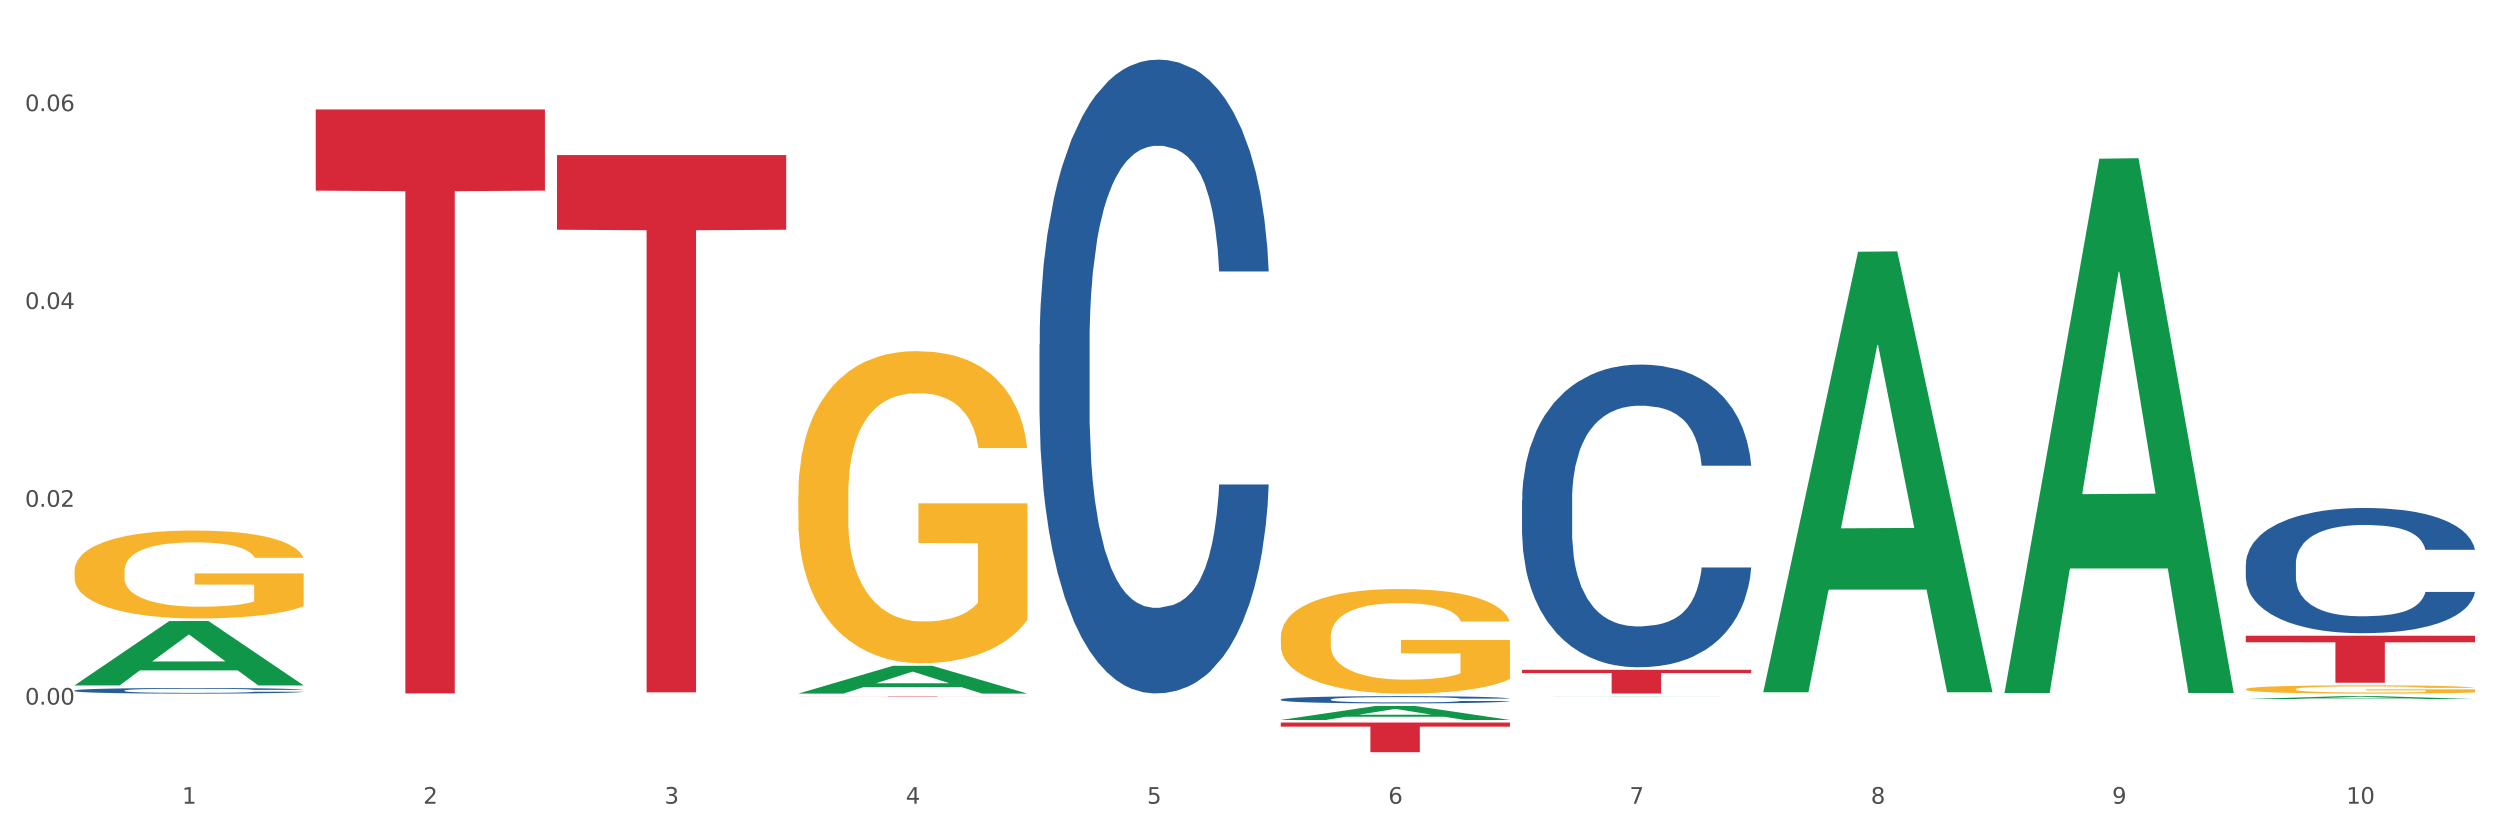
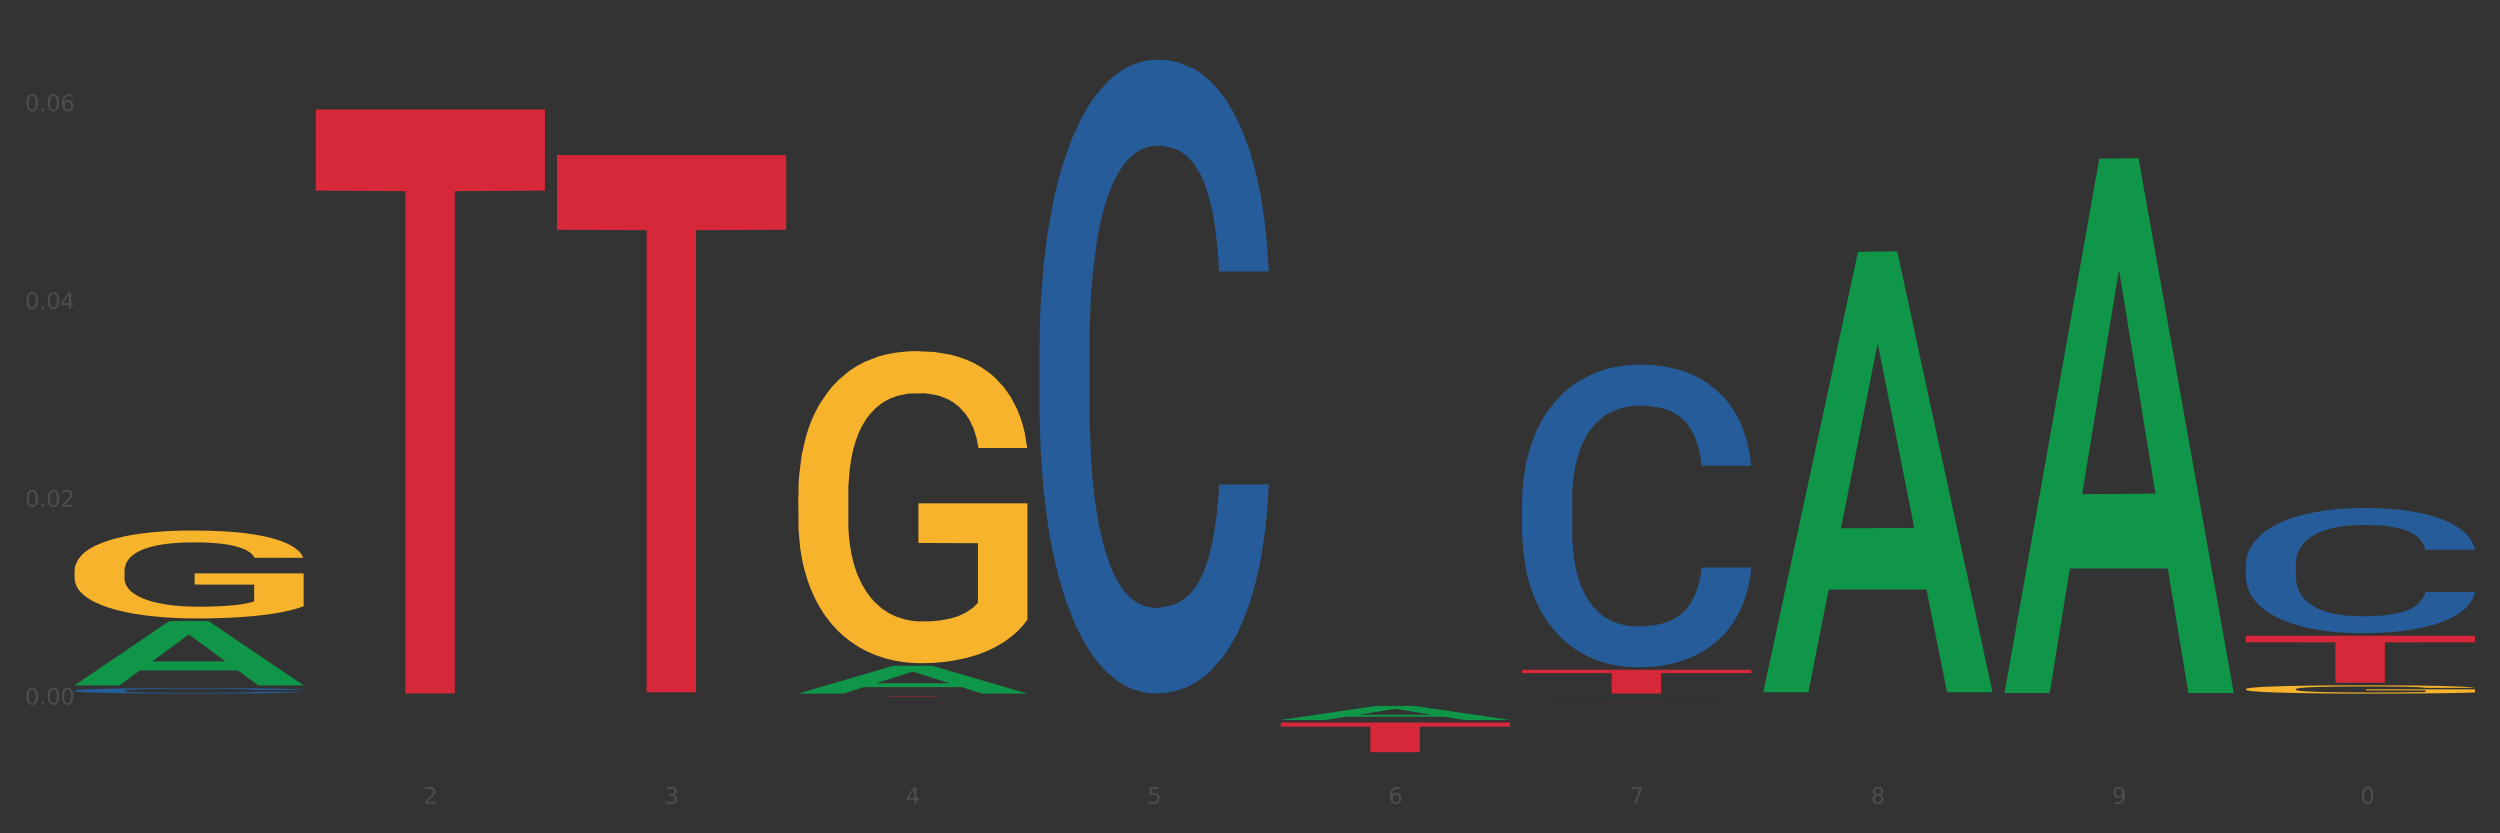
<svg xmlns="http://www.w3.org/2000/svg" xmlns:xlink="http://www.w3.org/1999/xlink" width="1080pt" height="360pt" viewBox="0 0 1080 360" version="1.1">
  <rect x="0" y="0" width="1080" height="360" fill="#333333" stroke="none" />
  <defs>
    <style type="text/css">*{stroke-linejoin: round; stroke-linecap: butt}</style>
  </defs>
  <g id="figure_1">
    <g id="patch_1">
-       <path d="M 0 360  L 1080 360  L 1080 0  L 0 0  z " style="fill: #ffffff; stroke: #ffffff; stroke-linejoin: miter" />
-     </g>
+       </g>
    <g id="axes_1">
      <g id="matplotlib.axis_1">
        <g id="xtick_1">
          <g id="text_1">
            <g style="fill: #4d4d4d" transform="translate(78.627 347.204) scale(0.096 -0.096)">
              <defs>
-                 <path id="DejaVuSans-31" d="M 794 531  L 1825 531  L 1825 4091  L 703 3866  L 703 4441  L 1819 4666  L 2450 4666  L 2450 531  L 3481 531  L 3481 0  L 794 0  L 794 531  z " transform="scale(0.016)" />
-               </defs>
+                 </defs>
              <use xlink:href="#DejaVuSans-31" />
            </g>
          </g>
        </g>
        <g id="xtick_2">
          <g id="text_2">
            <g style="fill: #4d4d4d" transform="translate(182.851 347.204) scale(0.096 -0.096)">
              <defs>
                <path id="DejaVuSans-32" d="M 1228 531  L 3431 531  L 3431 0  L 469 0  L 469 531  Q 828 903 1448 1529  Q 2069 2156 2228 2338  Q 2531 2678 2651 2914  Q 2772 3150 2772 3378  Q 2772 3750 2511 3984  Q 2250 4219 1831 4219  Q 1534 4219 1204 4116  Q 875 4013 500 3803  L 500 4441  Q 881 4594 1212 4672  Q 1544 4750 1819 4750  Q 2544 4750 2975 4387  Q 3406 4025 3406 3419  Q 3406 3131 3298 2873  Q 3191 2616 2906 2266  Q 2828 2175 2409 1742  Q 1991 1309 1228 531  z " transform="scale(0.016)" />
              </defs>
              <use xlink:href="#DejaVuSans-32" />
            </g>
          </g>
        </g>
        <g id="xtick_3">
          <g id="text_3">
            <g style="fill: #4d4d4d" transform="translate(287.074 347.204) scale(0.096 -0.096)">
              <defs>
                <path id="DejaVuSans-33" d="M 2597 2516  Q 3050 2419 3304 2112  Q 3559 1806 3559 1356  Q 3559 666 3084 287  Q 2609 -91 1734 -91  Q 1441 -91 1130 -33  Q 819 25 488 141  L 488 750  Q 750 597 1062 519  Q 1375 441 1716 441  Q 2309 441 2620 675  Q 2931 909 2931 1356  Q 2931 1769 2642 2001  Q 2353 2234 1838 2234  L 1294 2234  L 1294 2753  L 1863 2753  Q 2328 2753 2575 2939  Q 2822 3125 2822 3475  Q 2822 3834 2567 4026  Q 2313 4219 1838 4219  Q 1578 4219 1281 4162  Q 984 4106 628 3988  L 628 4550  Q 988 4650 1302 4700  Q 1616 4750 1894 4750  Q 2613 4750 3031 4423  Q 3450 4097 3450 3541  Q 3450 3153 3228 2886  Q 3006 2619 2597 2516  z " transform="scale(0.016)" />
              </defs>
              <use xlink:href="#DejaVuSans-33" />
            </g>
          </g>
        </g>
        <g id="xtick_4">
          <g id="text_4">
            <g style="fill: #4d4d4d" transform="translate(391.298 347.204) scale(0.096 -0.096)">
              <defs>
                <path id="DejaVuSans-34" d="M 2419 4116  L 825 1625  L 2419 1625  L 2419 4116  z M 2253 4666  L 3047 4666  L 3047 1625  L 3713 1625  L 3713 1100  L 3047 1100  L 3047 0  L 2419 0  L 2419 1100  L 313 1100  L 313 1709  L 2253 4666  z " transform="scale(0.016)" />
              </defs>
              <use xlink:href="#DejaVuSans-34" />
            </g>
          </g>
        </g>
        <g id="xtick_5">
          <g id="text_5">
            <g style="fill: #4d4d4d" transform="translate(495.522 347.204) scale(0.096 -0.096)">
              <defs>
                <path id="DejaVuSans-35" d="M 691 4666  L 3169 4666  L 3169 4134  L 1269 4134  L 1269 2991  Q 1406 3038 1543 3061  Q 1681 3084 1819 3084  Q 2600 3084 3056 2656  Q 3513 2228 3513 1497  Q 3513 744 3044 326  Q 2575 -91 1722 -91  Q 1428 -91 1123 -41  Q 819 9 494 109  L 494 744  Q 775 591 1075 516  Q 1375 441 1709 441  Q 2250 441 2565 725  Q 2881 1009 2881 1497  Q 2881 1984 2565 2268  Q 2250 2553 1709 2553  Q 1456 2553 1204 2497  Q 953 2441 691 2322  L 691 4666  z " transform="scale(0.016)" />
              </defs>
              <use xlink:href="#DejaVuSans-35" />
            </g>
          </g>
        </g>
        <g id="xtick_6">
          <g id="text_6">
            <g style="fill: #4d4d4d" transform="translate(599.745 347.204) scale(0.096 -0.096)">
              <defs>
                <path id="DejaVuSans-36" d="M 2113 2584  Q 1688 2584 1439 2293  Q 1191 2003 1191 1497  Q 1191 994 1439 701  Q 1688 409 2113 409  Q 2538 409 2786 701  Q 3034 994 3034 1497  Q 3034 2003 2786 2293  Q 2538 2584 2113 2584  z M 3366 4563  L 3366 3988  Q 3128 4100 2886 4159  Q 2644 4219 2406 4219  Q 1781 4219 1451 3797  Q 1122 3375 1075 2522  Q 1259 2794 1537 2939  Q 1816 3084 2150 3084  Q 2853 3084 3261 2657  Q 3669 2231 3669 1497  Q 3669 778 3244 343  Q 2819 -91 2113 -91  Q 1303 -91 875 529  Q 447 1150 447 2328  Q 447 3434 972 4092  Q 1497 4750 2381 4750  Q 2619 4750 2861 4703  Q 3103 4656 3366 4563  z " transform="scale(0.016)" />
              </defs>
              <use xlink:href="#DejaVuSans-36" />
            </g>
          </g>
        </g>
        <g id="xtick_7">
          <g id="text_7">
            <g style="fill: #4d4d4d" transform="translate(703.969 347.204) scale(0.096 -0.096)">
              <defs>
                <path id="DejaVuSans-37" d="M 525 4666  L 3525 4666  L 3525 4397  L 1831 0  L 1172 0  L 2766 4134  L 525 4134  L 525 4666  z " transform="scale(0.016)" />
              </defs>
              <use xlink:href="#DejaVuSans-37" />
            </g>
          </g>
        </g>
        <g id="xtick_8">
          <g id="text_8">
            <g style="fill: #4d4d4d" transform="translate(808.193 347.204) scale(0.096 -0.096)">
              <defs>
                <path id="DejaVuSans-38" d="M 2034 2216  Q 1584 2216 1326 1975  Q 1069 1734 1069 1313  Q 1069 891 1326 650  Q 1584 409 2034 409  Q 2484 409 2743 651  Q 3003 894 3003 1313  Q 3003 1734 2745 1975  Q 2488 2216 2034 2216  z M 1403 2484  Q 997 2584 770 2862  Q 544 3141 544 3541  Q 544 4100 942 4425  Q 1341 4750 2034 4750  Q 2731 4750 3128 4425  Q 3525 4100 3525 3541  Q 3525 3141 3298 2862  Q 3072 2584 2669 2484  Q 3125 2378 3379 2068  Q 3634 1759 3634 1313  Q 3634 634 3220 271  Q 2806 -91 2034 -91  Q 1263 -91 848 271  Q 434 634 434 1313  Q 434 1759 690 2068  Q 947 2378 1403 2484  z M 1172 3481  Q 1172 3119 1398 2916  Q 1625 2713 2034 2713  Q 2441 2713 2670 2916  Q 2900 3119 2900 3481  Q 2900 3844 2670 4047  Q 2441 4250 2034 4250  Q 1625 4250 1398 4047  Q 1172 3844 1172 3481  z " transform="scale(0.016)" />
              </defs>
              <use xlink:href="#DejaVuSans-38" />
            </g>
          </g>
        </g>
        <g id="xtick_9">
          <g id="text_9">
            <g style="fill: #4d4d4d" transform="translate(912.416 347.204) scale(0.096 -0.096)">
              <defs>
                <path id="DejaVuSans-39" d="M 703 97  L 703 672  Q 941 559 1184 500  Q 1428 441 1663 441  Q 2288 441 2617 861  Q 2947 1281 2994 2138  Q 2813 1869 2534 1725  Q 2256 1581 1919 1581  Q 1219 1581 811 2004  Q 403 2428 403 3163  Q 403 3881 828 4315  Q 1253 4750 1959 4750  Q 2769 4750 3195 4129  Q 3622 3509 3622 2328  Q 3622 1225 3098 567  Q 2575 -91 1691 -91  Q 1453 -91 1209 -44  Q 966 3 703 97  z M 1959 2075  Q 2384 2075 2632 2365  Q 2881 2656 2881 3163  Q 2881 3666 2632 3958  Q 2384 4250 1959 4250  Q 1534 4250 1286 3958  Q 1038 3666 1038 3163  Q 1038 2656 1286 2365  Q 1534 2075 1959 2075  z " transform="scale(0.016)" />
              </defs>
              <use xlink:href="#DejaVuSans-39" />
            </g>
          </g>
        </g>
        <g id="xtick_10">
          <g id="text_10">
            <g style="fill: #4d4d4d" transform="translate(1013.586 347.204) scale(0.096 -0.096)">
              <defs>
                <path id="DejaVuSans-30" d="M 2034 4250  Q 1547 4250 1301 3770  Q 1056 3291 1056 2328  Q 1056 1369 1301 889  Q 1547 409 2034 409  Q 2525 409 2770 889  Q 3016 1369 3016 2328  Q 3016 3291 2770 3770  Q 2525 4250 2034 4250  z M 2034 4750  Q 2819 4750 3233 4129  Q 3647 3509 3647 2328  Q 3647 1150 3233 529  Q 2819 -91 2034 -91  Q 1250 -91 836 529  Q 422 1150 422 2328  Q 422 3509 836 4129  Q 1250 4750 2034 4750  z " transform="scale(0.016)" />
              </defs>
              <use xlink:href="#DejaVuSans-31" />
              <use xlink:href="#DejaVuSans-30" transform="translate(63.623 0)" />
            </g>
          </g>
        </g>
        <g id="xtick_11" />
        <g id="xtick_12" />
        <g id="xtick_13" />
        <g id="xtick_14" />
        <g id="xtick_15" />
        <g id="xtick_16" />
        <g id="xtick_17" />
        <g id="xtick_18" />
        <g id="xtick_19" />
      </g>
      <g id="matplotlib.axis_2">
        <g id="ytick_1">
          <g id="text_11">
            <g style="fill: #4d4d4d" transform="translate(10.8 304.389) scale(0.096 -0.096)">
              <defs>
                <path id="DejaVuSans-2e" d="M 684 794  L 1344 794  L 1344 0  L 684 0  L 684 794  z " transform="scale(0.016)" />
              </defs>
              <use xlink:href="#DejaVuSans-30" />
              <use xlink:href="#DejaVuSans-2e" transform="translate(63.623 0)" />
              <use xlink:href="#DejaVuSans-30" transform="translate(95.41 0)" />
              <use xlink:href="#DejaVuSans-30" transform="translate(159.033 0)" />
            </g>
          </g>
        </g>
        <g id="ytick_2">
          <g id="text_12">
            <g style="fill: #4d4d4d" transform="translate(10.8 218.93) scale(0.096 -0.096)">
              <use xlink:href="#DejaVuSans-30" />
              <use xlink:href="#DejaVuSans-2e" transform="translate(63.623 0)" />
              <use xlink:href="#DejaVuSans-30" transform="translate(95.41 0)" />
              <use xlink:href="#DejaVuSans-32" transform="translate(159.033 0)" />
            </g>
          </g>
        </g>
        <g id="ytick_3">
          <g id="text_13">
            <g style="fill: #4d4d4d" transform="translate(10.8 133.471) scale(0.096 -0.096)">
              <use xlink:href="#DejaVuSans-30" />
              <use xlink:href="#DejaVuSans-2e" transform="translate(63.623 0)" />
              <use xlink:href="#DejaVuSans-30" transform="translate(95.41 0)" />
              <use xlink:href="#DejaVuSans-34" transform="translate(159.033 0)" />
            </g>
          </g>
        </g>
        <g id="ytick_4">
          <g id="text_14">
            <g style="fill: #4d4d4d" transform="translate(10.8 48.013) scale(0.096 -0.096)">
              <use xlink:href="#DejaVuSans-30" />
              <use xlink:href="#DejaVuSans-2e" transform="translate(63.623 0)" />
              <use xlink:href="#DejaVuSans-30" transform="translate(95.41 0)" />
              <use xlink:href="#DejaVuSans-36" transform="translate(159.033 0)" />
            </g>
          </g>
        </g>
        <g id="ytick_5" />
        <g id="ytick_6" />
        <g id="ytick_7" />
      </g>
      <g id="PolyCollection_1">
        <path d="M 32.175 296.056  L 32.277 296.03  L 73.107 268.294  L 90.051 268.268  L 131.187 296.109  L 111.589 296.109  L 102.709 289.626  L 60.552 289.626  L 60.246 289.73  L 51.671 296.109  L 32.175 296.109  L 32.175 296.056  L 65.86 285.757  L 97.401 285.73  L 81.783 274.202  L 81.579 274.15  L 81.375 274.228  L 65.758 285.73  L 65.86 285.757  L 32.175 296.056  z " clip-path="url(#pdcc1183ab6)" style="fill: #109648" />
        <path d="M 970.188 274.639  L 1069.2 274.639  L 1069.2 277.462  L 1030.252 277.481  L 1030.252 294.953  L 1008.901 294.953  L 1008.901 277.481  L 970.188 277.462  L 970.188 274.658  L 970.188 274.639  z " clip-path="url(#pdcc1183ab6)" style="fill: #d62839" />
        <path d="M 657.517 289.368  L 756.529 289.368  L 756.529 290.792  L 717.581 290.802  L 717.581 299.618  L 696.23 299.618  L 696.23 290.802  L 657.517 290.792  L 657.517 289.377  L 657.517 289.368  z " clip-path="url(#pdcc1183ab6)" style="fill: #d62839" />
        <path d="M 553.293 312.129  L 652.306 312.129  L 652.306 313.911  L 613.358 313.923  L 613.358 324.95  L 592.006 324.95  L 592.006 313.923  L 553.293 313.911  L 553.293 312.141  L 553.293 312.129  z " clip-path="url(#pdcc1183ab6)" style="fill: #d62839" />
        <path d="M 344.846 300.741  L 443.858 300.741  L 443.858 300.765  L 404.91 300.765  L 404.91 300.909  L 383.559 300.909  L 383.559 300.765  L 344.846 300.765  L 344.846 300.741  L 344.846 300.741  z " clip-path="url(#pdcc1183ab6)" style="fill: #d62839" />
        <path d="M 240.622 66.994  L 339.635 66.994  L 339.635 99.246  L 300.687 99.464  L 300.687 299.081  L 279.336 299.081  L 279.336 99.464  L 240.622 99.246  L 240.622 67.212  L 240.622 66.994  z " clip-path="url(#pdcc1183ab6)" style="fill: #d62839" />
        <path d="M 136.399 47.299  L 235.411 47.299  L 235.411 82.354  L 196.463 82.591  L 196.463 299.55  L 175.112 299.55  L 175.112 82.591  L 136.399 82.354  L 136.399 47.536  L 136.399 47.299  z " clip-path="url(#pdcc1183ab6)" style="fill: #d62839" />
        <path d="M 32.175 298.302  L 32.292 298.299  L 32.292 298.237  L 32.643 298.153  L 33.931 297.997  L 35.569 297.879  L 38.378 297.742  L 39.899 297.684  L 41.889 297.62  L 45.985 297.515  L 50.667 297.426  L 53.944 297.377  L 56.401 297.346  L 61.902 297.291  L 65.062 297.266  L 68.339 297.246  L 71.148 297.233  L 75.829 297.217  L 79.575 297.211  L 83.905 297.208  L 87.533 297.211  L 92.331 297.22  L 99.354 297.246  L 102.045 297.262  L 105.674 297.288  L 109.419 297.324  L 112.462 297.36  L 115.973 297.411  L 119.601 297.477  L 123.112 297.562  L 125.57 297.639  L 127.559 297.722  L 129.315 297.822  L 130.602 297.931  L 131.187 298.022  L 109.77 298.022  L 109.185 297.939  L 108.014 297.851  L 106.844 297.791  L 105.557 297.742  L 103.567 297.686  L 101.811 297.651  L 98.886 297.608  L 96.194 297.582  L 93.97 297.566  L 91.278 297.553  L 85.543 297.54  L 81.447 297.54  L 78.872 297.544  L 75.712 297.555  L 73.021 297.571  L 69.861 297.597  L 67.403 297.626  L 64.945 297.664  L 63.541 297.691  L 61.434 297.739  L 60.03 297.779  L 58.157 297.848  L 57.104 297.897  L 55.231 298.024  L 54.412 298.117  L 54.061 298.182  L 53.827 298.253  L 53.827 298.599  L 54.529 298.755  L 55.114 298.822  L 56.05 298.897  L 57.806 298.995  L 60.381 299.09  L 63.072 299.159  L 65.296 299.201  L 67.403 299.233  L 69.509 299.257  L 72.084 299.279  L 74.191 299.293  L 77.351 299.306  L 81.096 299.313  L 84.022 299.313  L 89.991 299.301  L 92.683 299.29  L 95.257 299.275  L 98.066 299.25  L 100.29 299.224  L 101.577 299.204  L 103.684 299.161  L 105.322 299.117  L 106.727 299.066  L 107.663 299.021  L 108.717 298.955  L 109.536 298.879  L 109.77 298.839  L 131.187 298.839  L 130.719 298.919  L 129.9 298.997  L 128.262 299.101  L 126.974 299.161  L 124.985 299.235  L 122.878 299.297  L 119.952 299.366  L 117.26 299.417  L 114.451 299.461  L 111.408 299.501  L 105.908 299.557  L 103.918 299.573  L 99.705 299.599  L 96.428 299.615  L 91.629 299.63  L 86.714 299.639  L 81.564 299.641  L 77 299.637  L 71.967 299.624  L 68.807 299.61  L 65.296 299.59  L 61.2 299.559  L 57.338 299.521  L 53.71 299.477  L 50.316 299.426  L 47.156 299.368  L 43.059 299.273  L 40.016 299.179  L 37.793 299.093  L 36.271 299.019  L 34.75 298.926  L 33.931 298.862  L 32.643 298.706  L 32.175 298.562  L 32.175 298.302  z " clip-path="url(#pdcc1183ab6)" style="fill: #255c99" />
        <path d="M 449.069 148.787  L 449.187 148.537  L 449.187 141.536  L 449.538 132.034  L 450.825 114.53  L 452.464 101.277  L 455.272 85.773  L 456.794 79.272  L 458.783 72.02  L 462.88 60.267  L 467.561 50.265  L 470.838 44.764  L 473.296 41.263  L 478.797 35.012  L 481.957 32.261  L 485.234 30.01  L 488.042 28.51  L 492.724 26.76  L 496.469 26.01  L 500.799 25.759  L 504.427 26.01  L 509.226 27.01  L 516.248 30.01  L 518.94 31.761  L 522.568 34.762  L 526.313 38.762  L 529.356 42.763  L 532.867 48.515  L 536.495 56.016  L 540.006 65.519  L 542.464 74.271  L 544.454 83.523  L 546.209 94.775  L 547.497 107.028  L 548.082 117.28  L 526.664 117.28  L 526.079 108.028  L 524.909 98.026  L 523.738 91.274  L 522.451 85.773  L 520.461 79.522  L 518.706 75.521  L 515.78 70.77  L 513.088 67.769  L 510.864 66.019  L 508.173 64.518  L 502.438 63.018  L 498.342 63.018  L 495.767 63.518  L 492.607 64.768  L 489.915 66.519  L 486.755 69.519  L 484.297 72.77  L 481.84 77.021  L 480.435 80.022  L 478.328 85.523  L 476.924 90.024  L 475.051 97.776  L 473.998 103.277  L 472.126 117.53  L 471.306 128.033  L 470.955 135.284  L 470.721 143.286  L 470.721 182.295  L 471.423 199.799  L 472.009 207.301  L 472.945 215.803  L 474.7 226.805  L 477.275 237.558  L 479.967 245.309  L 482.191 250.06  L 484.297 253.561  L 486.404 256.312  L 488.979 258.812  L 491.085 260.313  L 494.245 261.813  L 497.991 262.563  L 500.916 262.563  L 506.885 261.313  L 509.577 260.063  L 512.152 258.312  L 514.961 255.562  L 517.184 252.561  L 518.472 250.31  L 520.578 245.559  L 522.217 240.558  L 523.621 234.807  L 524.558 229.806  L 525.611 222.304  L 526.43 213.802  L 526.664 209.301  L 548.082 209.301  L 547.614 218.303  L 546.795 227.055  L 545.156 238.808  L 543.869 245.559  L 541.879 253.811  L 539.772 260.813  L 536.846 268.565  L 534.155 274.316  L 531.346 279.317  L 528.303 283.818  L 522.802 290.069  L 520.813 291.82  L 516.599 294.821  L 513.322 296.571  L 508.524 298.321  L 503.608 299.322  L 498.459 299.572  L 493.894 299.072  L 488.862 297.571  L 485.702 296.071  L 482.191 293.82  L 478.094 290.32  L 474.232 286.069  L 470.604 281.067  L 467.21 275.316  L 464.05 268.815  L 459.954 258.062  L 456.911 247.56  L 454.687 237.808  L 453.166 229.556  L 451.644 219.053  L 450.825 211.802  L 449.538 194.298  L 449.069 178.044  L 449.069 148.787  z " clip-path="url(#pdcc1183ab6)" style="fill: #255c99" />
-         <path d="M 553.293 302.146  L 553.41 302.144  L 553.41 302.064  L 553.761 301.955  L 555.049 301.755  L 556.687 301.604  L 559.496 301.427  L 561.017 301.352  L 563.007 301.27  L 567.103 301.135  L 571.785 301.021  L 575.062 300.958  L 577.52 300.918  L 583.02 300.847  L 586.18 300.816  L 589.457 300.79  L 592.266 300.773  L 596.948 300.753  L 600.693 300.744  L 605.023 300.741  L 608.651 300.744  L 613.45 300.756  L 620.472 300.79  L 623.164 300.81  L 626.792 300.844  L 630.537 300.89  L 633.58 300.936  L 637.091 301.001  L 640.719 301.087  L 644.23 301.195  L 646.688 301.295  L 648.677 301.401  L 650.433 301.53  L 651.72 301.67  L 652.306 301.787  L 630.888 301.787  L 630.303 301.681  L 629.132 301.567  L 627.962 301.49  L 626.675 301.427  L 624.685 301.355  L 622.929 301.31  L 620.004 301.255  L 617.312 301.221  L 615.088 301.201  L 612.396 301.184  L 606.661 301.167  L 602.565 301.167  L 599.99 301.173  L 596.83 301.187  L 594.139 301.207  L 590.979 301.241  L 588.521 301.278  L 586.063 301.327  L 584.659 301.361  L 582.552 301.424  L 581.148 301.475  L 579.275 301.564  L 578.222 301.627  L 576.349 301.789  L 575.53 301.909  L 575.179 301.992  L 574.945 302.084  L 574.945 302.529  L 575.647 302.729  L 576.232 302.815  L 577.168 302.912  L 578.924 303.038  L 581.499 303.16  L 584.191 303.249  L 586.414 303.303  L 588.521 303.343  L 590.628 303.375  L 593.202 303.403  L 595.309 303.42  L 598.469 303.437  L 602.214 303.446  L 605.14 303.446  L 611.109 303.432  L 613.801 303.417  L 616.375 303.397  L 619.184 303.366  L 621.408 303.332  L 622.695 303.306  L 624.802 303.252  L 626.441 303.195  L 627.845 303.129  L 628.781 303.072  L 629.835 302.986  L 630.654 302.889  L 630.888 302.838  L 652.306 302.838  L 651.837 302.94  L 651.018 303.04  L 649.38 303.175  L 648.092 303.252  L 646.103 303.346  L 643.996 303.426  L 641.07 303.514  L 638.378 303.58  L 635.569 303.637  L 632.526 303.689  L 627.026 303.76  L 625.036 303.78  L 620.823 303.814  L 617.546 303.834  L 612.747 303.854  L 607.832 303.866  L 602.682 303.869  L 598.118 303.863  L 593.085 303.846  L 589.925 303.829  L 586.414 303.803  L 582.318 303.763  L 578.456 303.714  L 574.828 303.657  L 571.434 303.592  L 568.274 303.517  L 564.177 303.395  L 561.135 303.275  L 558.911 303.163  L 557.389 303.069  L 555.868 302.949  L 555.049 302.866  L 553.761 302.666  L 553.293 302.481  L 553.293 302.146  z " clip-path="url(#pdcc1183ab6)" style="fill: #255c99" />
        <path d="M 657.517 216.253  L 657.634 216.133  L 657.634 212.789  L 657.985 208.251  L 659.272 199.891  L 660.911 193.562  L 663.72 186.157  L 665.241 183.052  L 667.231 179.589  L 671.327 173.975  L 676.008 169.198  L 679.285 166.571  L 681.743 164.899  L 687.244 161.913  L 690.404 160.6  L 693.681 159.525  L 696.49 158.808  L 701.171 157.972  L 704.916 157.614  L 709.247 157.494  L 712.875 157.614  L 717.673 158.092  L 724.695 159.525  L 727.387 160.361  L 731.015 161.794  L 734.76 163.705  L 737.803 165.616  L 741.314 168.362  L 744.943 171.945  L 748.454 176.483  L 750.911 180.663  L 752.901 185.082  L 754.657 190.457  L 755.944 196.308  L 756.529 201.205  L 735.112 201.205  L 734.526 196.786  L 733.356 192.009  L 732.186 188.785  L 730.898 186.157  L 728.909 183.171  L 727.153 181.261  L 724.227 178.991  L 721.535 177.558  L 719.312 176.722  L 716.62 176.006  L 710.885 175.289  L 706.789 175.289  L 704.214 175.528  L 701.054 176.125  L 698.362 176.961  L 695.202 178.394  L 692.745 179.947  L 690.287 181.977  L 688.882 183.41  L 686.776 186.038  L 685.371 188.187  L 683.499 191.89  L 682.445 194.517  L 680.573 201.324  L 679.754 206.34  L 679.402 209.804  L 679.168 213.625  L 679.168 232.256  L 679.871 240.616  L 680.456 244.199  L 681.392 248.259  L 683.148 253.514  L 685.722 258.65  L 688.414 262.352  L 690.638 264.621  L 692.745 266.293  L 694.851 267.607  L 697.426 268.801  L 699.533 269.518  L 702.693 270.234  L 706.438 270.592  L 709.364 270.592  L 715.332 269.995  L 718.024 269.398  L 720.599 268.562  L 723.408 267.248  L 725.632 265.815  L 726.919 264.74  L 729.026 262.471  L 730.664 260.083  L 732.069 257.336  L 733.005 254.947  L 734.058 251.365  L 734.877 247.304  L 735.112 245.154  L 756.529 245.154  L 756.061 249.454  L 755.242 253.634  L 753.603 259.247  L 752.316 262.471  L 750.326 266.412  L 748.22 269.756  L 745.294 273.459  L 742.602 276.206  L 739.793 278.594  L 736.75 280.744  L 731.249 283.729  L 729.26 284.565  L 725.046 285.999  L 721.769 286.835  L 716.971 287.671  L 712.055 288.148  L 706.906 288.268  L 702.341 288.029  L 697.309 287.312  L 694.149 286.596  L 690.638 285.521  L 686.542 283.849  L 682.679 281.819  L 679.051 279.43  L 675.657 276.683  L 672.497 273.578  L 668.401 268.443  L 665.358 263.427  L 663.134 258.769  L 661.613 254.828  L 660.091 249.812  L 659.272 246.349  L 657.985 237.989  L 657.517 230.226  L 657.517 216.253  z " clip-path="url(#pdcc1183ab6)" style="fill: #255c99" />
        <path d="M 970.188 243.751  L 970.305 243.702  L 970.305 242.319  L 970.656 240.441  L 971.943 236.983  L 973.582 234.365  L 976.39 231.302  L 977.912 230.018  L 979.902 228.585  L 983.998 226.264  L 988.679 224.288  L 991.956 223.201  L 994.414 222.509  L 999.915 221.274  L 1003.075 220.731  L 1006.352 220.286  L 1009.161 219.99  L 1013.842 219.644  L 1017.587 219.496  L 1021.917 219.446  L 1025.546 219.496  L 1030.344 219.693  L 1037.366 220.286  L 1040.058 220.632  L 1043.686 221.225  L 1047.431 222.015  L 1050.474 222.806  L 1053.985 223.942  L 1057.613 225.424  L 1061.125 227.301  L 1063.582 229.03  L 1065.572 230.858  L 1067.327 233.081  L 1068.615 235.501  L 1069.2 237.527  L 1047.782 237.527  L 1047.197 235.699  L 1046.027 233.723  L 1044.857 232.389  L 1043.569 231.302  L 1041.58 230.067  L 1039.824 229.277  L 1036.898 228.338  L 1034.206 227.746  L 1031.983 227.4  L 1029.291 227.103  L 1023.556 226.807  L 1019.46 226.807  L 1016.885 226.906  L 1013.725 227.153  L 1011.033 227.499  L 1007.873 228.091  L 1005.415 228.734  L 1002.958 229.573  L 1001.553 230.166  L 999.447 231.253  L 998.042 232.142  L 996.17 233.674  L 995.116 234.76  L 993.244 237.576  L 992.424 239.651  L 992.073 241.084  L 991.839 242.664  L 991.839 250.371  L 992.541 253.829  L 993.127 255.311  L 994.063 256.99  L 995.818 259.164  L 998.393 261.288  L 1001.085 262.82  L 1003.309 263.758  L 1005.415 264.45  L 1007.522 264.993  L 1010.097 265.487  L 1012.203 265.784  L 1015.363 266.08  L 1019.109 266.228  L 1022.035 266.228  L 1028.003 265.981  L 1030.695 265.734  L 1033.27 265.388  L 1036.079 264.845  L 1038.303 264.252  L 1039.59 263.808  L 1041.697 262.869  L 1043.335 261.881  L 1044.739 260.745  L 1045.676 259.757  L 1046.729 258.275  L 1047.548 256.595  L 1047.782 255.706  L 1069.2 255.706  L 1068.732 257.484  L 1067.913 259.213  L 1066.274 261.535  L 1064.987 262.869  L 1062.997 264.499  L 1060.89 265.882  L 1057.965 267.414  L 1055.273 268.55  L 1052.464 269.538  L 1049.421 270.427  L 1043.92 271.662  L 1041.931 272.008  L 1037.717 272.601  L 1034.44 272.947  L 1029.642 273.292  L 1024.726 273.49  L 1019.577 273.539  L 1015.012 273.441  L 1009.98 273.144  L 1006.82 272.848  L 1003.309 272.403  L 999.212 271.712  L 995.35 270.872  L 991.722 269.884  L 988.328 268.748  L 985.168 267.463  L 981.072 265.339  L 978.029 263.264  L 975.805 261.338  L 974.284 259.707  L 972.762 257.633  L 971.943 256.2  L 970.656 252.742  L 970.188 249.531  L 970.188 243.751  z " clip-path="url(#pdcc1183ab6)" style="fill: #255c99" />
        <path d="M 970.188 297.711  L 970.304 297.708  L 970.304 297.59  L 970.538 297.489  L 971.707 297.243  L 973.461 297.04  L 974.747 296.932  L 976.032 296.843  L 977.552 296.755  L 979.422 296.663  L 982.813 296.528  L 984.917 296.46  L 987.488 296.388  L 992.164 296.283  L 995.554 296.224  L 999.061 296.175  L 1004.789 296.116  L 1008.53 296.089  L 1012.505 296.07  L 1017.297 296.057  L 1020.921 296.053  L 1028.87 296.063  L 1035.65 296.093  L 1038.923 296.116  L 1043.132 296.155  L 1045.353 296.181  L 1048.977 296.234  L 1052.717 296.302  L 1055.289 296.361  L 1059.147 296.473  L 1062.069 296.584  L 1064.758 296.722  L 1066.161 296.817  L 1067.213 296.905  L 1068.148 297.007  L 1069.083 297.167  L 1048.041 297.167  L 1047.223 297.053  L 1045.937 296.945  L 1044.067 296.84  L 1042.43 296.774  L 1039.625 296.692  L 1037.053 296.64  L 1034.364 296.601  L 1031.091 296.568  L 1028.52 296.551  L 1024.896 296.538  L 1017.765 296.542  L 1012.972 296.568  L 1009.699 296.601  L 1007.595 296.63  L 1005.724 296.663  L 1003.62 296.709  L 1001.165 296.778  L 999.412 296.84  L 997.659 296.918  L 996.256 296.997  L 994.97 297.089  L 993.918 297.187  L 993.1 297.289  L 992.398 297.413  L 991.814 297.62  L 991.814 298.069  L 992.047 298.17  L 992.632 298.304  L 993.333 298.406  L 994.502 298.527  L 995.554 298.609  L 997.542 298.727  L 999.763 298.825  L 1001.516 298.888  L 1003.27 298.94  L 1006.309 299.012  L 1009.699 299.071  L 1012.621 299.107  L 1016.596 299.14  L 1019.285 299.153  L 1021.623 299.16  L 1027.351 299.16  L 1031.442 299.15  L 1036.001 299.127  L 1039.508 299.097  L 1042.43 299.061  L 1045.704 299.002  L 1047.808 298.947  L 1047.808 298.262  L 1022.09 298.259  L 1022.09 297.803  L 1069.2 297.803  L 1069.2 299.14  L 1067.213 299.209  L 1064.992 299.271  L 1062.654 299.327  L 1059.147 299.396  L 1054.938 299.461  L 1051.198 299.507  L 1047.223 299.546  L 1042.547 299.582  L 1036.469 299.615  L 1032.728 299.628  L 1028.052 299.638  L 1022.558 299.641  L 1017.765 299.635  L 1013.089 299.618  L 1008.179 299.589  L 1003.387 299.546  L 999.763 299.504  L 996.139 299.451  L 992.281 299.383  L 989.242 299.317  L 986.904 299.258  L 984.332 299.183  L 981.527 299.084  L 979.422 298.996  L 977.552 298.904  L 975.565 298.786  L 974.162 298.685  L 972.759 298.557  L 971.941 298.462  L 971.006 298.314  L 970.304 298.108  L 970.188 297.711  z " clip-path="url(#pdcc1183ab6)" style="fill: #f7b32b" />
-         <path d="M 553.293 275.335  L 553.41 275.294  L 553.41 273.808  L 553.644 272.529  L 554.813 269.434  L 556.566 266.875  L 557.852 265.513  L 559.138 264.399  L 560.658 263.285  L 562.528 262.129  L 565.918 260.437  L 568.022 259.571  L 570.594 258.663  L 575.27 257.342  L 578.66 256.599  L 582.167 255.98  L 587.895 255.238  L 591.636 254.907  L 595.61 254.66  L 600.403 254.495  L 604.027 254.453  L 611.976 254.577  L 618.756 254.949  L 622.029 255.238  L 626.237 255.733  L 628.458 256.063  L 632.082 256.723  L 635.823 257.59  L 638.395 258.333  L 642.252 259.736  L 645.175 261.139  L 647.863 262.872  L 649.266 264.069  L 650.318 265.183  L 651.253 266.462  L 652.189 268.484  L 631.147 268.484  L 630.329 267.04  L 629.043 265.678  L 627.173 264.358  L 625.536 263.532  L 622.73 262.501  L 620.159 261.84  L 617.47 261.345  L 614.197 260.932  L 611.625 260.726  L 608.001 260.561  L 600.87 260.602  L 596.078 260.932  L 592.805 261.345  L 590.7 261.717  L 588.83 262.129  L 586.726 262.707  L 584.271 263.574  L 582.518 264.358  L 580.764 265.348  L 579.361 266.338  L 578.075 267.494  L 577.023 268.732  L 576.205 270.011  L 575.504 271.579  L 574.919 274.179  L 574.919 279.833  L 575.153 281.112  L 575.737 282.804  L 576.439 284.084  L 577.608 285.61  L 578.66 286.642  L 580.647 288.128  L 582.868 289.366  L 584.622 290.15  L 586.375 290.81  L 589.415 291.718  L 592.805 292.461  L 595.727 292.915  L 599.702 293.327  L 602.39 293.493  L 604.728 293.575  L 610.456 293.575  L 614.548 293.451  L 619.107 293.162  L 622.613 292.791  L 625.536 292.337  L 628.809 291.594  L 630.913 290.893  L 630.913 282.268  L 605.196 282.226  L 605.196 276.49  L 652.306 276.49  L 652.306 293.327  L 650.318 294.194  L 648.097 294.978  L 645.759 295.68  L 642.252 296.546  L 638.044 297.372  L 634.303 297.949  L 630.329 298.445  L 625.653 298.899  L 619.574 299.311  L 615.833 299.476  L 611.158 299.6  L 605.663 299.641  L 600.87 299.559  L 596.195 299.353  L 591.285 298.981  L 586.492 298.445  L 582.868 297.908  L 579.244 297.248  L 575.387 296.381  L 572.347 295.556  L 570.009 294.813  L 567.438 293.864  L 564.632 292.626  L 562.528 291.512  L 560.658 290.356  L 558.67 288.871  L 557.268 287.591  L 555.865 285.982  L 555.047 284.785  L 554.111 282.928  L 553.41 280.328  L 553.293 275.335  z " clip-path="url(#pdcc1183ab6)" style="fill: #f7b32b" />
        <path d="M 32.175 246.737  L 32.292 246.703  L 32.292 245.454  L 32.526 244.379  L 33.695 241.777  L 35.448 239.627  L 36.734 238.482  L 38.02 237.545  L 39.54 236.609  L 41.41 235.638  L 44.8 234.215  L 46.904 233.487  L 49.476 232.724  L 54.152 231.614  L 57.542 230.989  L 61.049 230.469  L 66.777 229.845  L 70.517 229.567  L 74.492 229.359  L 79.285 229.22  L 82.909 229.186  L 90.858 229.29  L 97.638 229.602  L 100.911 229.845  L 105.119 230.261  L 107.34 230.538  L 110.964 231.093  L 114.705 231.822  L 117.277 232.446  L 121.134 233.626  L 124.057 234.805  L 126.745 236.262  L 128.148 237.268  L 129.2 238.204  L 130.135 239.28  L 131.071 240.979  L 110.029 240.979  L 109.211 239.765  L 107.925 238.621  L 106.054 237.511  L 104.418 236.817  L 101.612 235.95  L 99.041 235.395  L 96.352 234.978  L 93.079 234.632  L 90.507 234.458  L 86.883 234.319  L 79.752 234.354  L 74.96 234.632  L 71.686 234.978  L 69.582 235.291  L 67.712 235.638  L 65.608 236.123  L 63.153 236.852  L 61.399 237.511  L 59.646 238.343  L 58.243 239.176  L 56.957 240.147  L 55.905 241.187  L 55.087 242.263  L 54.386 243.581  L 53.801 245.766  L 53.801 250.518  L 54.035 251.594  L 54.619 253.016  L 55.321 254.091  L 56.49 255.375  L 57.542 256.242  L 59.529 257.491  L 61.75 258.531  L 63.504 259.19  L 65.257 259.745  L 68.296 260.508  L 71.686 261.133  L 74.609 261.514  L 78.583 261.861  L 81.272 262  L 83.61 262.069  L 89.338 262.069  L 93.429 261.965  L 97.988 261.722  L 101.495 261.41  L 104.418 261.029  L 107.691 260.404  L 109.795 259.815  L 109.795 252.565  L 84.078 252.53  L 84.078 247.709  L 131.187 247.709  L 131.187 261.861  L 129.2 262.59  L 126.979 263.249  L 124.641 263.838  L 121.134 264.567  L 116.926 265.26  L 113.185 265.746  L 109.211 266.162  L 104.535 266.544  L 98.456 266.891  L 94.715 267.03  L 90.039 267.134  L 84.545 267.168  L 79.752 267.099  L 75.076 266.925  L 70.167 266.613  L 65.374 266.162  L 61.75 265.711  L 58.126 265.156  L 54.269 264.428  L 51.229 263.734  L 48.891 263.11  L 46.32 262.312  L 43.514 261.271  L 41.41 260.335  L 39.54 259.364  L 37.552 258.115  L 36.15 257.04  L 34.747 255.687  L 33.928 254.681  L 32.993 253.12  L 32.292 250.935  L 32.175 246.737  z " clip-path="url(#pdcc1183ab6)" style="fill: #f7b32b" />
        <path d="M 657.517 300.789  L 657.619 300.789  L 698.449 300.741  L 715.393 300.741  L 756.529 300.789  L 736.931 300.789  L 728.05 300.778  L 685.893 300.778  L 685.587 300.778  L 677.013 300.789  L 657.517 300.789  L 657.517 300.789  L 691.201 300.771  L 722.742 300.771  L 707.125 300.752  L 706.921 300.751  L 706.717 300.752  L 691.099 300.771  L 691.201 300.771  L 657.517 300.789  z " clip-path="url(#pdcc1183ab6)" style="fill: #109648" />
        <path d="M 344.846 213.991  L 344.963 213.867  L 344.963 209.434  L 345.197 205.617  L 346.366 196.382  L 348.119 188.747  L 349.405 184.684  L 350.691 181.359  L 352.21 178.034  L 354.081 174.586  L 357.471 169.537  L 359.575 166.952  L 362.147 164.243  L 366.823 160.302  L 370.213 158.086  L 373.72 156.239  L 379.448 154.022  L 383.188 153.037  L 387.163 152.298  L 391.956 151.806  L 395.579 151.682  L 403.529 152.052  L 410.309 153.16  L 413.582 154.022  L 417.79 155.5  L 420.011 156.485  L 423.635 158.455  L 427.376 161.041  L 429.947 163.257  L 433.805 167.444  L 436.728 171.631  L 439.416 176.803  L 440.819 180.374  L 441.871 183.698  L 442.806 187.516  L 443.741 193.549  L 422.7 193.549  L 421.882 189.24  L 420.596 185.176  L 418.725 181.236  L 417.089 178.773  L 414.283 175.694  L 411.711 173.724  L 409.023 172.247  L 405.75 171.015  L 403.178 170.399  L 399.554 169.907  L 392.423 170.03  L 387.63 171.015  L 384.357 172.247  L 382.253 173.355  L 380.383 174.586  L 378.279 176.31  L 375.824 178.896  L 374.07 181.236  L 372.317 184.191  L 370.914 187.146  L 369.628 190.594  L 368.576 194.288  L 367.758 198.106  L 367.056 202.785  L 366.472 210.543  L 366.472 227.413  L 366.706 231.23  L 367.29 236.279  L 367.992 240.096  L 369.161 244.652  L 370.213 247.73  L 372.2 252.163  L 374.421 255.858  L 376.174 258.197  L 377.928 260.167  L 380.967 262.877  L 384.357 265.093  L 387.28 266.448  L 391.254 267.679  L 393.943 268.171  L 396.281 268.418  L 402.009 268.418  L 406.1 268.048  L 410.659 267.186  L 414.166 266.078  L 417.089 264.724  L 420.362 262.507  L 422.466 260.414  L 422.466 234.678  L 396.748 234.555  L 396.748 217.438  L 443.858 217.438  L 443.858 267.679  L 441.871 270.265  L 439.65 272.604  L 437.312 274.698  L 433.805 277.284  L 429.597 279.747  L 425.856 281.47  L 421.882 282.948  L 417.206 284.303  L 411.127 285.534  L 407.386 286.027  L 402.71 286.396  L 397.216 286.519  L 392.423 286.273  L 387.747 285.657  L 382.838 284.549  L 378.045 282.948  L 374.421 281.347  L 370.797 279.377  L 366.94 276.791  L 363.9 274.328  L 361.562 272.112  L 358.99 269.28  L 356.185 265.586  L 354.081 262.261  L 352.21 258.813  L 350.223 254.38  L 348.82 250.563  L 347.418 245.76  L 346.599 242.189  L 345.664 236.648  L 344.963 228.89  L 344.846 213.991  z " clip-path="url(#pdcc1183ab6)" style="fill: #f7b32b" />
-         <path d="M 970.188 302.005  L 970.29 302.004  L 1011.12 300.742  L 1028.064 300.741  L 1069.2 302.008  L 1049.602 302.008  L 1040.721 301.713  L 998.564 301.713  L 998.258 301.718  L 989.684 302.008  L 970.188 302.008  L 970.188 302.005  L 1003.872 301.537  L 1035.413 301.536  L 1019.796 301.011  L 1019.592 301.009  L 1019.388 301.012  L 1003.77 301.536  L 1003.872 301.537  L 970.188 302.005  z " clip-path="url(#pdcc1183ab6)" style="fill: #109648" />
        <path d="M 865.964 298.944  L 866.066 298.727  L 906.896 68.556  L 923.84 68.339  L 964.976 299.378  L 945.378 299.378  L 936.498 245.577  L 894.341 245.577  L 894.034 246.445  L 885.46 299.378  L 865.964 299.378  L 865.964 298.944  L 899.649 213.47  L 931.19 213.253  L 915.572 117.584  L 915.368 117.15  L 915.164 117.801  L 899.547 213.253  L 899.649 213.47  L 865.964 298.944  z " clip-path="url(#pdcc1183ab6)" style="fill: #109648" />
        <path d="M 344.846 299.619  L 344.948 299.608  L 385.778 287.63  L 402.722 287.619  L 443.858 299.641  L 424.26 299.641  L 415.379 296.842  L 373.223 296.842  L 372.916 296.887  L 364.342 299.641  L 344.846 299.641  L 344.846 299.619  L 378.53 295.171  L 410.072 295.16  L 394.454 290.182  L 394.25 290.159  L 394.046 290.193  L 378.428 295.16  L 378.53 295.171  L 344.846 299.619  z " clip-path="url(#pdcc1183ab6)" style="fill: #109648" />
        <path d="M 553.293 311.018  L 553.395 311.012  L 594.225 304.974  L 611.169 304.969  L 652.306 311.029  L 632.707 311.029  L 623.827 309.618  L 581.67 309.618  L 581.364 309.641  L 572.789 311.029  L 553.293 311.029  L 553.293 311.018  L 586.978 308.776  L 618.519 308.77  L 602.901 306.26  L 602.697 306.249  L 602.493 306.266  L 586.876 308.77  L 586.978 308.776  L 553.293 311.018  z " clip-path="url(#pdcc1183ab6)" style="fill: #109648" />
        <path d="M 761.74 298.703  L 761.842 298.524  L 802.672 108.759  L 819.617 108.58  L 860.753 299.06  L 841.154 299.06  L 832.274 254.705  L 790.117 254.705  L 789.811 255.42  L 781.237 299.06  L 761.74 299.06  L 761.74 298.703  L 795.425 228.234  L 826.966 228.055  L 811.349 149.18  L 811.144 148.823  L 810.94 149.359  L 795.323 228.055  L 795.425 228.234  L 761.74 298.703  z " clip-path="url(#pdcc1183ab6)" style="fill: #109648" />
      </g>
    </g>
  </g>
  <defs>
    <clipPath id="pdcc1183ab6">
      <rect x="32.175" y="10.8" width="1037.025" height="329.109" />
    </clipPath>
  </defs>
</svg>